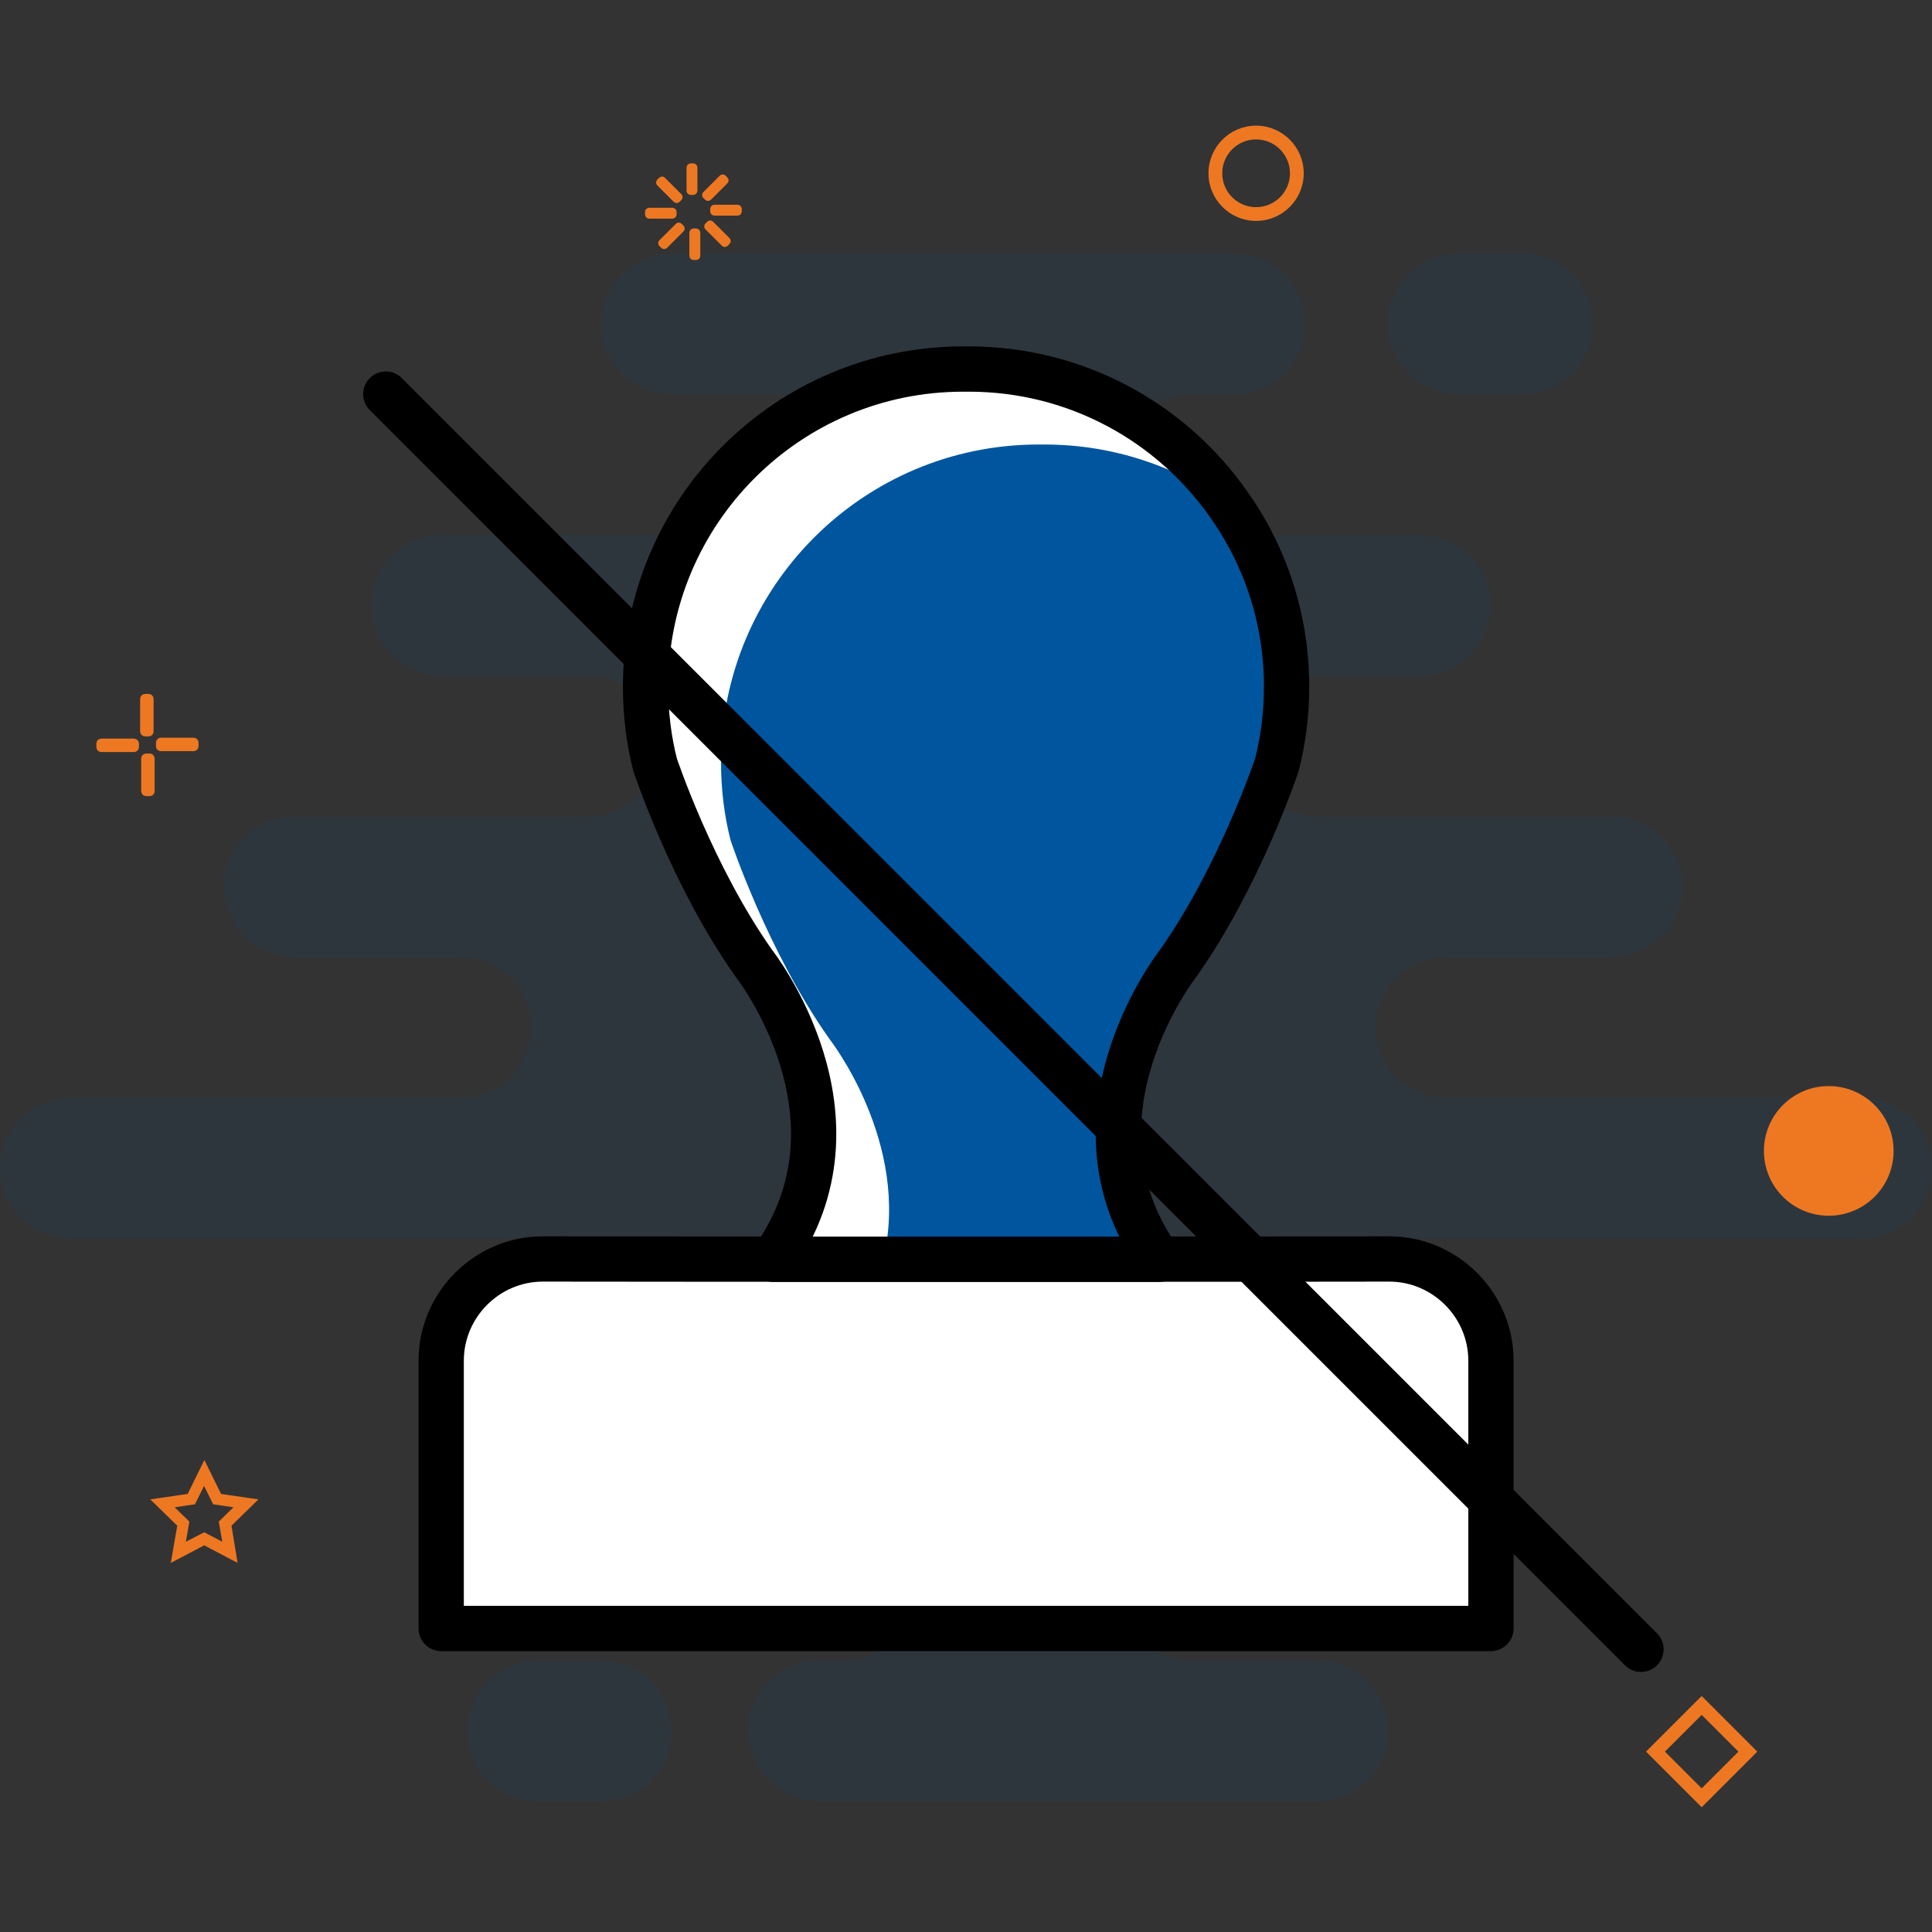
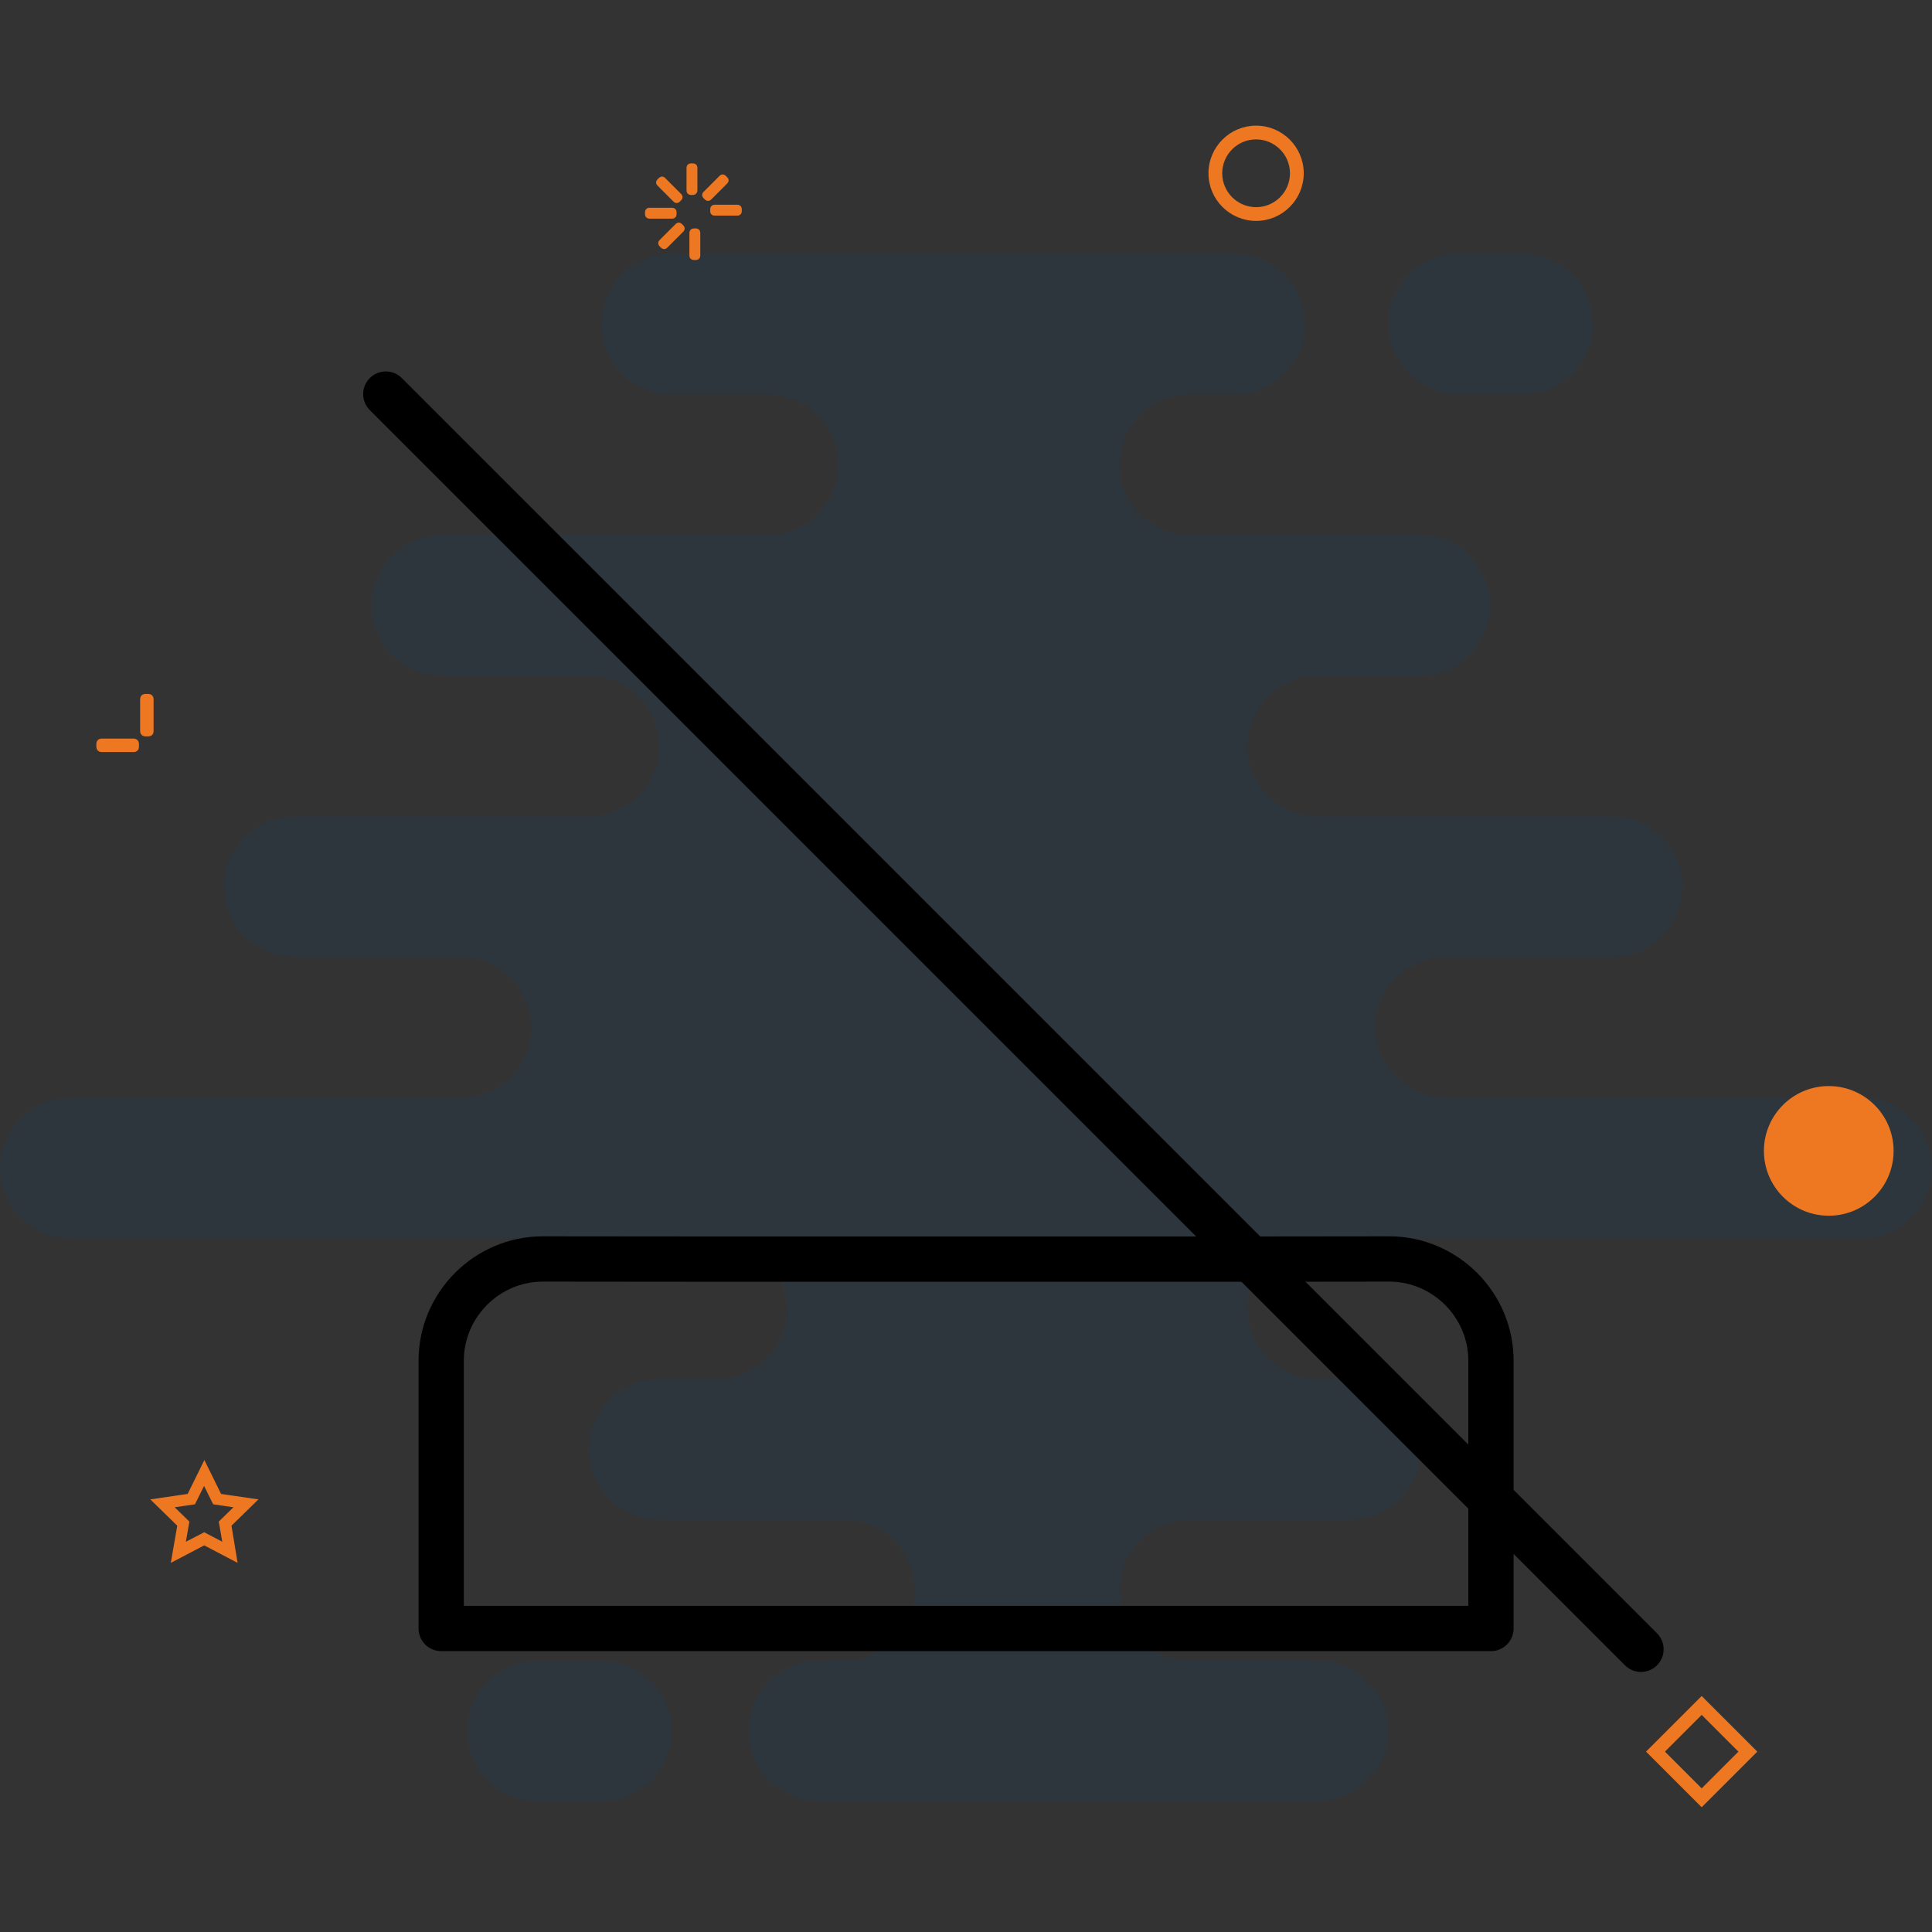
<svg xmlns="http://www.w3.org/2000/svg" xmlns:xlink="http://www.w3.org/1999/xlink" version="1.1" id="Layer_1" x="0px" y="0px" viewBox="0 0 128 128" style="enable-background:new 0 0 128 128;" xml:space="preserve">
  <rect x="0" y="0" width="128" height="128" fill="#333333" stroke="none" />
  <style type="text/css">
	.st0{opacity:0.1;fill:#00559F;}
	.st1{fill:#EE7822;stroke:#EE7822;stroke-width:0.291;stroke-miterlimit:10;}
	.st2{fill:#EE7822;}
	.st3{fill:none;stroke:#EE7822;stroke-width:0.291;stroke-miterlimit:10;}
	.st4{fill:#FFFFFF;}
	.st5{fill:none;stroke:#000000;stroke-width:3;stroke-linecap:round;stroke-linejoin:round;stroke-miterlimit:10;}
	.st6{clip-path:url(#SVGID_2_);}
	.st7{fill:#00559F;}
	.st8{fill:#FFFFFF;stroke:#000000;stroke-width:3;stroke-linecap:round;stroke-linejoin:round;stroke-miterlimit:10;}
</style>
  <g>
    <path class="st0" d="M96.64,26.11h4.24c2.56,0,4.66-2.1,4.66-4.66c0-2.56-2.1-4.66-4.66-4.66h-4.24c-2.56,0-4.66,2.1-4.66,4.66   C91.97,24.01,94.07,26.11,96.64,26.11z M123.34,72.73H95.79c-2.57,0-4.66-2.09-4.66-4.66c0-1.28,0.53-2.44,1.36-3.29   c0.85-0.85,2.01-1.37,3.3-1.37h11.02c2.56,0,4.66-2.1,4.66-4.66s-2.1-4.66-4.66-4.66h-19.5c-2.57,0-4.66-2.09-4.66-4.66   c0-1.28,0.53-2.44,1.36-3.29c0.85-0.85,2.01-1.37,3.3-1.37h6.78c2.56,0,4.66-2.1,4.66-4.66s-2.1-4.66-4.66-4.66H78.83   c-2.57,0-4.66-2.09-4.66-4.66c0-1.28,0.53-2.44,1.36-3.29c0.85-0.85,2.01-1.37,3.3-1.37h2.97c2.56,0,4.66-2.1,4.66-4.66   s-2.1-4.66-4.66-4.66H44.5c-2.56,0-4.66,2.1-4.66,4.66s2.1,4.66,4.66,4.66h6.36c2.57,0,4.66,2.1,4.66,4.66   c0,1.29-0.53,2.45-1.36,3.3c-0.85,0.84-2.01,1.36-3.3,1.36H29.25c-2.56,0-4.66,2.1-4.66,4.66s2.1,4.66,4.66,4.66h9.75   c2.57,0,4.66,2.1,4.66,4.66c0,1.29-0.53,2.45-1.36,3.3c-0.85,0.84-2.01,1.36-3.3,1.36H19.5c-2.56,0-4.66,2.1-4.66,4.66   s2.1,4.66,4.66,4.66h11.02c2.57,0,4.66,2.1,4.66,4.66c0,1.29-0.53,2.45-1.36,3.3c-0.85,0.84-2.01,1.36-3.3,1.36H4.66   C2.1,72.73,0,74.83,0,77.39c0,2.56,2.1,4.66,4.66,4.66h42.81c2.57,0,4.66,2.1,4.66,4.66c0,1.29-0.53,2.45-1.36,3.3   c-0.85,0.84-2.01,1.36-3.3,1.36h-3.81c-2.56,0-4.66,2.1-4.66,4.66c0,2.56,2.1,4.66,4.66,4.66h12.29c2.57,0,4.66,2.1,4.66,4.66   c0,1.29-0.53,2.45-1.36,3.3c-0.85,0.84-2.01,1.36-3.3,1.36h-1.7c-2.56,0-4.66,2.1-4.66,4.66c0,2.56,2.1,4.66,4.66,4.66h33.06   c2.56,0,4.66-2.1,4.66-4.66c0-2.56-2.1-4.66-4.66-4.66h-8.48c-2.57,0-4.66-2.09-4.66-4.66c0-1.28,0.53-2.44,1.36-3.29   c0.85-0.85,2.01-1.37,3.3-1.37h10.6c2.56,0,4.66-2.1,4.66-4.66c0-2.56-2.1-4.66-4.66-4.66h-2.12c-2.57,0-4.66-2.09-4.66-4.66   c0-1.28,0.53-2.44,1.36-3.29c0.85-0.85,2.01-1.37,3.3-1.37h36.03c2.56,0,4.66-2.1,4.66-4.66C128,74.83,125.9,72.73,123.34,72.73z    M39.84,110.03H35.6c-2.56,0-4.66,2.1-4.66,4.66c0,2.56,2.1,4.66,4.66,4.66h4.24c2.56,0,4.66-2.1,4.66-4.66   C44.5,112.13,42.41,110.03,39.84,110.03z" />
    <g>
      <g>
        <path class="st1" d="M45.93,12.77h-0.17c-0.07,0-0.13-0.06-0.13-0.13V11.1c0-0.07,0.06-0.13,0.13-0.13h0.17     c0.07,0,0.13,0.06,0.13,0.13v1.54C46.05,12.71,45.99,12.77,45.93,12.77z" />
        <path class="st1" d="M45.04,13.15l-0.12,0.12c-0.05,0.05-0.13,0.05-0.18,0l-1.09-1.09c-0.05-0.05-0.05-0.13,0-0.18l0.12-0.12     c0.05-0.05,0.13-0.05,0.18,0l1.09,1.09C45.09,13.02,45.09,13.1,45.04,13.15z" />
        <path class="st1" d="M44.68,14.04v0.17c0,0.07-0.06,0.13-0.13,0.13h-1.54c-0.07,0-0.13-0.06-0.13-0.13v-0.17     c0-0.07,0.06-0.13,0.13-0.13h1.54C44.63,13.92,44.68,13.97,44.68,14.04z" />
        <path class="st1" d="M45.06,14.93l0.12,0.12c0.05,0.05,0.05,0.13,0,0.18l-1.09,1.09c-0.05,0.05-0.13,0.05-0.18,0l-0.12-0.12     c-0.05-0.05-0.05-0.13,0-0.18l1.09-1.09C44.93,14.88,45.01,14.88,45.06,14.93z" />
        <path class="st1" d="M45.95,15.28h0.17c0.07,0,0.13,0.06,0.13,0.13v1.54c0,0.07-0.06,0.13-0.13,0.13h-0.17     c-0.07,0-0.13-0.06-0.13-0.13v-1.54C45.83,15.34,45.88,15.28,45.95,15.28z" />
-         <path class="st1" d="M46.84,14.91l0.12-0.12c0.05-0.05,0.13-0.05,0.18,0l1.09,1.09c0.05,0.05,0.05,0.13,0,0.18l-0.12,0.12     c-0.05,0.05-0.13,0.05-0.18,0l-1.09-1.09C46.79,15.04,46.79,14.96,46.84,14.91z" />
        <path class="st1" d="M47.2,14.01v-0.17c0-0.07,0.06-0.13,0.13-0.13h1.54c0.07,0,0.13,0.06,0.13,0.13v0.17     c0,0.07-0.06,0.13-0.13,0.13h-1.54C47.25,14.14,47.2,14.08,47.2,14.01z" />
        <path class="st1" d="M46.82,13.13l-0.12-0.12c-0.05-0.05-0.05-0.13,0-0.18l1.09-1.09c0.05-0.05,0.13-0.05,0.18,0l0.12,0.12     c0.05,0.05,0.05,0.13,0,0.18L47,13.13C46.95,13.18,46.87,13.18,46.82,13.13z" />
      </g>
      <g>
        <path class="st1" d="M83.22,14.49c-1.66,0-3.01-1.35-3.01-3.01s1.35-3.01,3.01-3.01s3.01,1.35,3.01,3.01S84.88,14.49,83.22,14.49     z M83.22,9.09c-1.32,0-2.39,1.07-2.39,2.39s1.07,2.39,2.39,2.39c1.32,0,2.39-1.07,2.39-2.39S84.53,9.09,83.22,9.09z" />
      </g>
      <g>
        <path class="st1" d="M9.86,48.64H9.61c-0.1,0-0.18-0.08-0.18-0.18V46.3c0-0.1,0.08-0.18,0.18-0.18h0.24     c0.1,0,0.18,0.08,0.18,0.18v2.17C10.03,48.57,9.95,48.64,9.86,48.64z" />
        <path class="st1" d="M9.06,49.26v0.24c0,0.1-0.08,0.18-0.18,0.18H6.71c-0.1,0-0.18-0.08-0.18-0.18v-0.24     c0-0.1,0.08-0.18,0.18-0.18h2.17C8.98,49.09,9.06,49.17,9.06,49.26z" />
-         <path class="st1" d="M9.68,50.07h0.24c0.1,0,0.18,0.08,0.18,0.18v2.17c0,0.1-0.08,0.18-0.18,0.18H9.68     c-0.1,0-0.18-0.08-0.18-0.18v-2.17C9.5,50.15,9.58,50.07,9.68,50.07z" />
-         <path class="st1" d="M10.48,49.45V49.2c0-0.1,0.08-0.18,0.18-0.18h2.17c0.1,0,0.18,0.08,0.18,0.18v0.24     c0,0.1-0.08,0.18-0.18,0.18h-2.17C10.56,49.62,10.48,49.54,10.48,49.45z" />
      </g>
      <g>
        <circle class="st2" cx="121.16" cy="76.25" r="4.15" />
        <circle class="st3" cx="121.16" cy="76.25" r="4.15" />
      </g>
      <g>
        <path class="st1" d="M112.74,119.53l-3.48-3.48l3.48-3.48l3.48,3.48L112.74,119.53z M110.1,116.05l2.64,2.64l2.64-2.64     l-2.64-2.64L110.1,116.05z" />
      </g>
      <g>
        <path class="st1" d="M15.55,103.28l-2.02-1.06l-2.02,1.06l0.39-2.25l-1.63-1.59l2.26-0.33l1.01-2.05l1.01,2.05l2.26,0.33     l-1.63,1.59L15.55,103.28z M13.53,101.68l1.39,0.73l-0.27-1.55l1.13-1.1l-1.56-0.23l-0.7-1.41l-0.7,1.41l-1.56,0.23l1.13,1.1     l-0.27,1.55L13.53,101.68z" />
      </g>
    </g>
    <g>
      <g>
-         <path class="st4" d="M83.04,83.42l9-0.01c3.7,0,6.74,3.03,6.74,6.74v17.74H29.23V90.15c0-3.7,3.03-6.74,6.73-6.74l10.84,0.01     L83.04,83.42z" />
        <path class="st5" d="M83.04,83.42l9-0.01c3.7,0,6.74,3.03,6.74,6.74v17.74H29.23V90.15c0-3.7,3.03-6.74,6.73-6.74l10.84,0.01     L83.04,83.42z" />
      </g>
      <g>
        <defs>
-           <path id="SVGID_1_" d="M85.24,45.5c0,1.78-0.22,3.51-0.64,5.16c0,0-2.44,7.36-6.55,13.17c0,0-7.99,10.15-1.26,19.6H51.21      c6.73-9.45-1.26-19.6-1.26-19.6c-4.11-5.81-6.55-13.17-6.55-13.17c-0.42-1.65-0.63-3.38-0.63-5.16      c0-11.62,9.42-21.05,21.04-21.05h0.38c7.09,0,13.36,3.51,17.16,8.89C83.81,36.77,85.24,40.97,85.24,45.5z" />
-         </defs>
+           </defs>
        <use xlink:href="#SVGID_1_" style="overflow:visible;fill:#FFFFFF;" />
        <clipPath id="SVGID_2_">
          <use xlink:href="#SVGID_1_" style="overflow:visible;" />
        </clipPath>
        <g class="st6">
          <path class="st7" d="M85.24,45.5c0,1.78-0.22,3.51-0.64,5.16c0,0-2.44,7.36-6.55,13.17c0,0-7.99,10.15-1.26,19.6H58.52      c1.85-7.71-3.57-14.6-3.57-14.6c-4.11-5.81-6.55-13.17-6.55-13.17c-0.42-1.65-0.63-3.38-0.63-5.16      c0-11.62,9.42-21.05,21.04-21.05h0.38c4.53,0,8.73,1.43,12.16,3.89C83.81,36.77,85.24,40.97,85.24,45.5z" />
        </g>
        <use xlink:href="#SVGID_1_" style="overflow:visible;fill:none;stroke:#000000;stroke-width:3;stroke-linecap:round;stroke-linejoin:round;stroke-miterlimit:10;" />
      </g>
      <line class="st8" x1="25.56" y1="26.11" x2="108.72" y2="109.27" />
    </g>
  </g>
</svg>